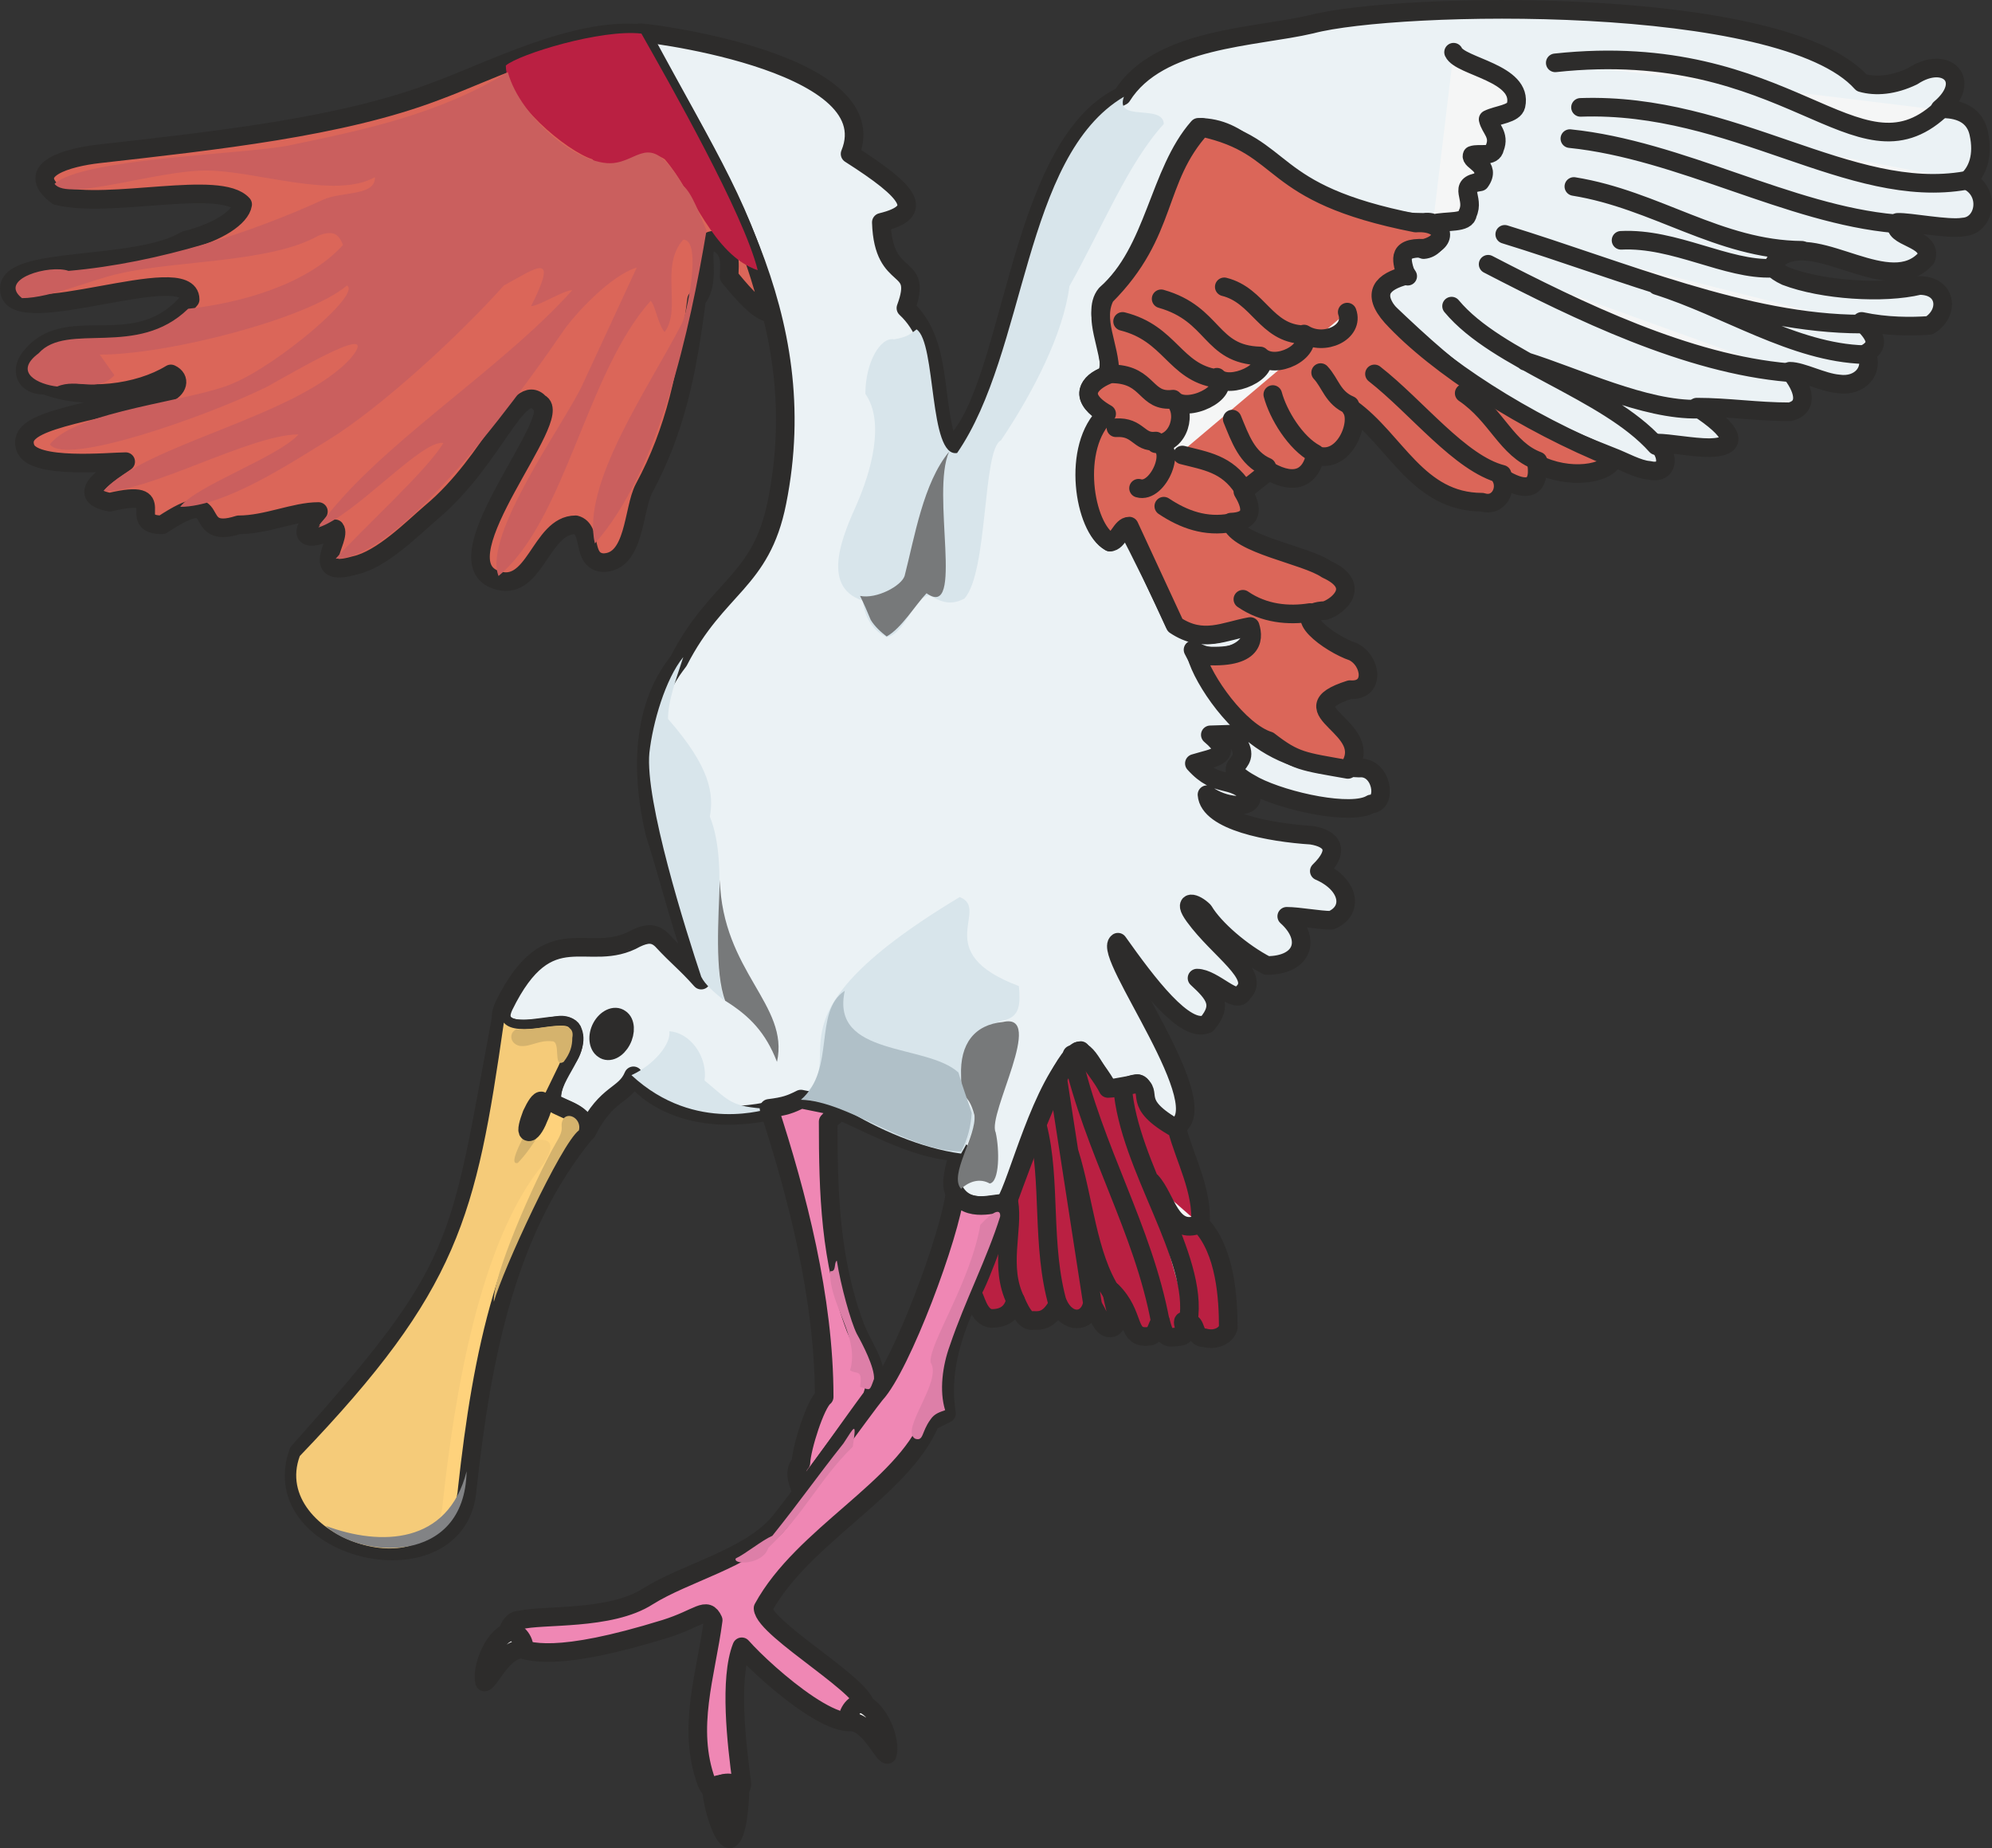
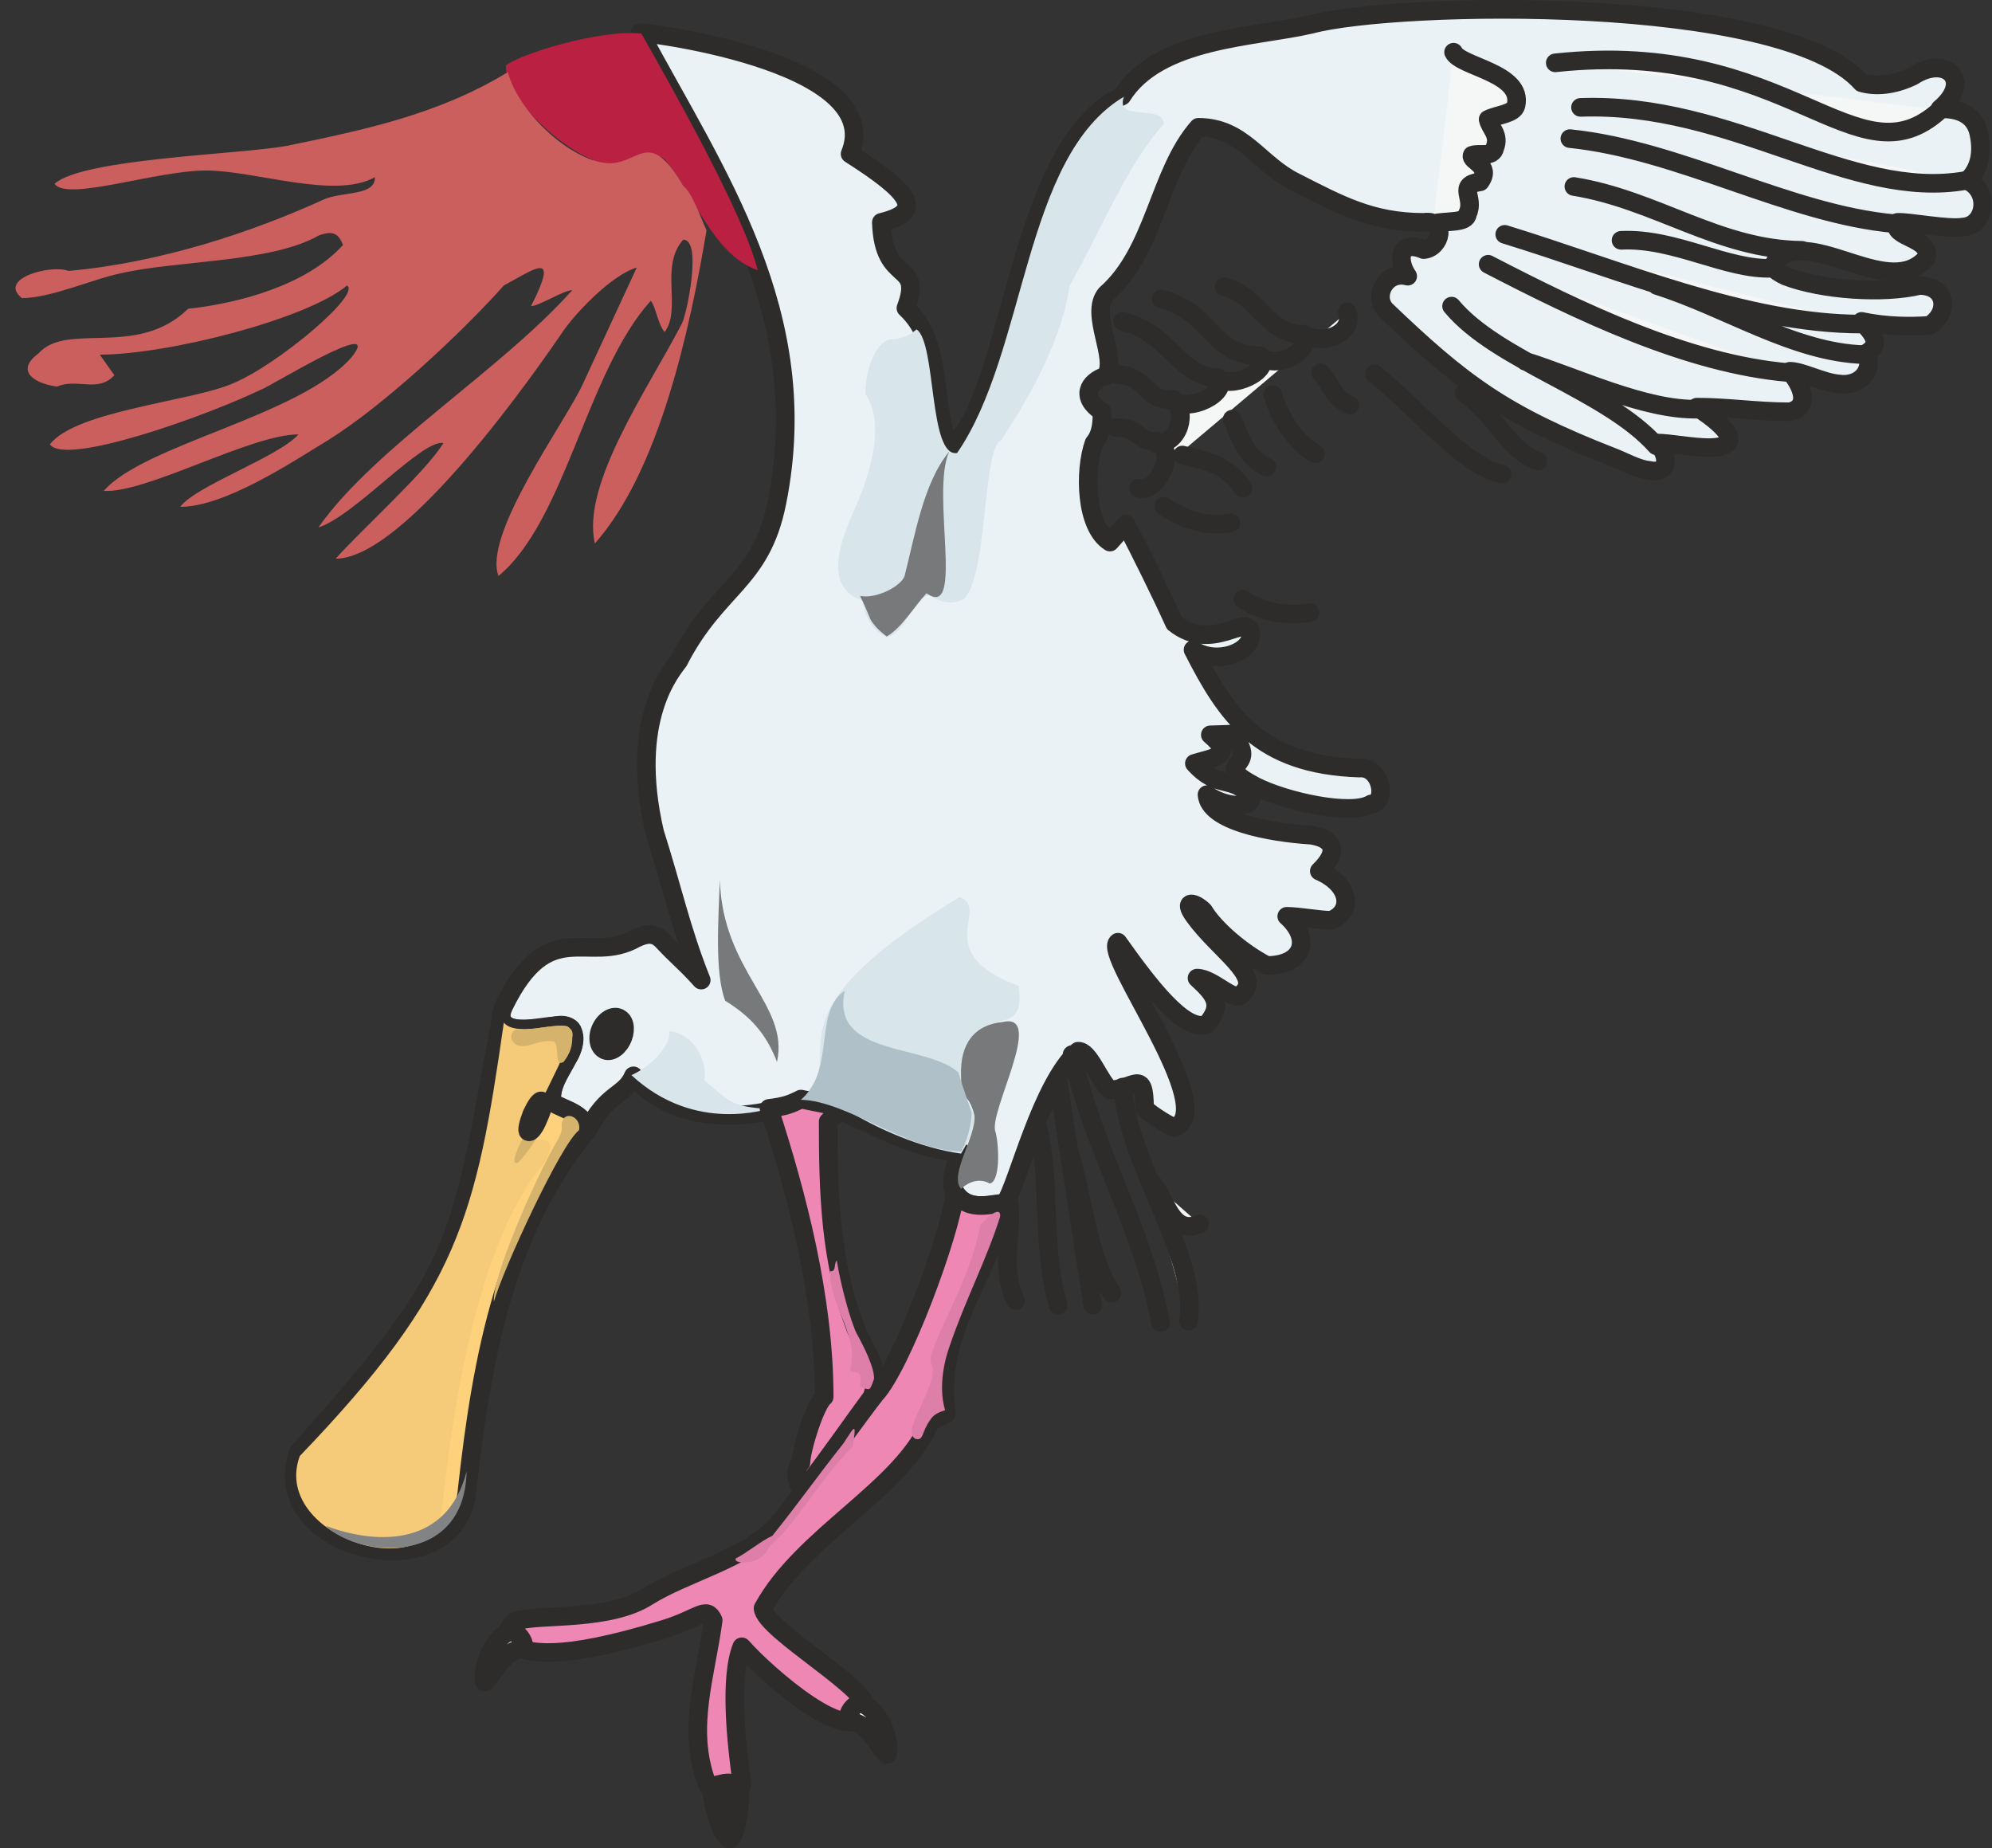
<svg xmlns="http://www.w3.org/2000/svg" width="287.736" height="266.932" viewBox="0 0 215.802 200.199">
  <rect x="0" y="0" width="215.802" height="200.199" fill="#333333" stroke="none" />
  <path d="M259.262 325.257c8.136 15.192 18.936 30.384 14.832 50.832-1.728 8.712-6.48 9.072-10.656 17.208-.648.936-5.472 6.192-2.592 18.576 1.944 6.12 2.88 10.584 5.04 15.984-1.728-1.944-2.448-2.376-4.248-4.32-.864-.864-1.728-.72-2.808-.216-5.184 2.952-9.432-2.664-14.328 7.344-1.584 3.456 3.744 2.448 5.904 2.088 2.232-.288 1.872 2.448 1.008 3.528-.648.648-2.592 4.608-1.296 5.112 1.368.648 3.024.936 3.384 2.88 2.16-4.32 4.104-3.816 5.04-6.048 1.08 1.584 6.336 6.48 17.28 3.168 1.656-.936 3.672.288 5.04.576 3.6 1.584 8.928 4.536 13.104 4.464-.432.72-1.152 3.24-.72 4.248 1.224 2.376 4.248 1.44 5.544 1.368 1.44-2.232 3.888-12.816 7.92-16.488 1.224-.072 2.304 3.24 3.456 4.176 2.592 0 3.744-2.448 3.744 2.016.864.792 2.52 1.8 3.24 2.088 5.04-1.944-7.92-18.864-6.12-20.088 3.168 4.464 7.272 9.936 9.648 8.856 1.8-2.088.792-3.24-1.08-4.968 1.8 0 4.32 3.024 4.968 1.584 2.016-1.872-2.592-4.608-5.256-8.28-1.368-1.872.072-1.512 1.008-.576 1.152 1.944 4.176 4.536 6.84 5.904 3.96 0 4.896-2.88 2.16-5.328 1.296 0 3.528.432 4.824.432 2.448-1.008 2.016-3.888-1.296-5.328 2.304-2.232 1.44-3.528-.864-3.888-4.536-.288-11.088-1.512-11.304-4.392 1.728 1.296 4.824 1.656 4.824.216-2.232-2.448-3.6-.72-6.192-3.6 2.088-.648 4.464-.792 1.728-3.096l2.304-.072c3.456 3.888-2.592 2.88 2.52 5.616 3.384 1.728 10.512 3.24 12.6 1.944 1.8-.072 1.152-4.104-1.296-3.888-10.872-.36-14.4-5.76-18-12.816 2.448 1.728 6.48.288 6.264-1.8-.288-2.376-4.104 2.232-8.28-1.08-1.296-2.88-3.672-7.704-5.256-10.728l-1.728 1.944c-2.664-1.656-2.808-7.704-1.728-10.728.864-1.008.864-2.448.864-3.384-2.376-1.584-1.512-3.24.432-3.888 1.296-2.016-1.8-6.696 0-8.856 5.328-4.68 5.688-13.176 10.008-18.072 4.824 0 6.552 3.96 10.44 5.904 4.824 2.448 8.28 4.392 13.968 4.392 2.592-.36 1.872 2.808 0 2.952-2.736-1.152-2.88 1.224-1.728 2.88-2.376-.648-3.816 2.16-2.376 3.672 8.28 7.92 12.744 11.304 24.552 15.912 1.152.432 2.808 1.368 3.96 1.44 2.088.504 2.304-1.512.864-2.952 1.296 0 3.888.504 5.688.504 3.456-.072 2.52-1.872-1.368-4.392 3.384 0 6.48.504 10.08.504 2.16-.504 1.44-2.664 0-4.392 1.296 0 3.528 1.224 5.256 1.368 2.376.36 3.888-1.512 3.024-3.312 1.728-1.008.72-2.16-.504-3.456 2.664.576 5.4.576 7.344.432 2.16-1.296 1.944-4.32-1.08-4.32-3.888.936-10.512.504-14.472-1.008-1.368-.648-1.872-1.152-.504-2.16 4.104-2.52 11.808 4.608 15.696.216.792-2.232-3.96-2.232-3.096-3.888 1.224-.072 5.472.792 7.128.504 2.376-.144 3.024-3.816.432-5.04 1.08-.936 1.8-2.664 1.224-5.184-.576-2.448-2.952-2.592-4.176-2.592 3.6-3.024.648-5.904-2.952-3.528-2.088 1.008-4.032 1.152-5.544.72-8.568-9.648-50.4-8.784-59.616-6.336-6.12 1.44-16.56 1.44-20.52 7.776-11.664 5.544-11.736 32.904-18.72 38.16-1.944-5.112-.576-11.376-4.68-15.192 1.944-5.256-2.448-2.376-2.664-9.288 4.752-1.152 3.168-3.24-3.384-7.416 4.248-10.296-23.976-13.392-22.752-13.104z" style="fill:#ebf2f5;stroke:#2d2c2b;stroke-width:2.016;stroke-linecap:round;stroke-linejoin:round;stroke-miterlimit:10.433" transform="translate(-189.919 -321.69)" />
  <path d="M244.214 431.96c-4.68 25.2-3.96 26.857-21.96 47.017-3.888 10.8 17.424 15.624 18.288 3.96 1.584-14.4 4.248-28.224 12.96-38.736-.216-1.944-2.376-2.232-3.744-3.096-.576-2.592 3.096-5.4 2.232-7.632-.504-2.016-6.84 1.296-7.776-1.512z" style="fill:#fed27c;stroke:#2d2c2b;stroke-width:2.016;stroke-linecap:round;stroke-linejoin:round;stroke-miterlimit:10.433" transform="translate(-189.919 -321.69)" />
  <path d="M244.502 432.465c-3.024 21.024-4.824 28.944-22.104 46.944-3.24 8.784 14.76 14.616 15.48 5.184 1.224-11.448 3.96-28.512 10.944-36.864 1.584-2.52.36-3.024-1.8-2.232-.432-2.016 5.328-10.656 4.608-12.384-.36-1.08-5.688 1.08-7.128-.648z" style="fill:#f5cb79" transform="translate(-189.919 -321.69)" />
-   <path d="M327.374 401.937c2.88 2.232 3.672 2.232 8.568 3.096 3.384-4.608-7.056-6.336.216-8.64 2.736.216 2.376-3.096.36-4.104-2.592-.864-7.2-4.32-3.024-4.464 1.512-.504 3.96-2.736.144-4.464-2.304-1.584-9.648-2.664-10.368-5.112 2.232-.072 2.52-1.296 1.296-3.312l2.808-2.232c3.024 1.728 4.608.504 5.04-1.728 3.096 1.152 4.968-3.528 3.888-5.04 4.824 3.456 7.2 10.152 14.184 10.152 1.728.576 2.808-1.368 2.016-2.736 2.448 1.584 4.32 1.584 3.888-1.44 3.456 1.8 7.776 1.152 8.352-.576-9.504-3.816-19.152-10.008-24.048-15.336-2.304-2.592-.936-3.816 1.512-4.464-.288-1.44-1.224-3.096 2.016-2.952 2.808-.72 2.16-2.952-.936-2.736-16.56-3.24-13.608-8.28-23.184-10.368-5.184 5.688-3.528 11.376-10.44 18.288-1.368 2.592.504 5.328.504 8.424-1.728.648-4.032 2.232-.36 4.32-3.888 3.528-2.448 12.384.36 13.896.864 0 1.224-1.728 2.088-1.728l4.968 10.728c3.024 2.016 5.328.648 8.136.144.432 1.368.432 3.744-5.832 3.096.72 2.736 4.608 8.28 7.848 9.288zm-67.968-76.608c-7.2-.72-16.416 4.104-22.32 6.264-10.224 3.888-23.832 5.328-36.504 6.768-3.168.36-8.28 1.656-4.464 4.536 5.76 1.44 17.64-1.8 20.088.936-.216 1.368-2.664 3.024-6.192 3.888-5.4 3.24-19.512 1.584-19.08 5.4.36 4.608 19.584-3.456 19.584 1.008-5.616 6.84-12.96 1.296-17.064 5.976-1.512 1.584-.864 3.384 1.368 3.312 4.32 1.656 10.08.936 13.608-1.224 1.08.504.792 1.656-.504 2.16-11.52 2.52-16.128 3.24-15.264 5.832.792 2.376 9.144 1.512 10.872 1.512-1.656 1.224-5.832 3.6-1.728 4.392 6.984-1.656 1.512 2.448 5.688 2.448 7.056-4.68 2.736 1.8 8.28 0 3.024 0 6.048-1.44 8.64-1.44-2.952 3.312-.576 3.096 1.8 1.872.792 1.008-3.096 5.472 2.16 3.96 2.952-.648 6.264-4.032 8.208-5.688 6.912-5.76 9.432-14.472 11.808-11.88 2.88 1.368-10.872 16.704-4.896 19.08 4.392 1.728 4.896-5.904 8.784-5.904 1.872.504.576 3.888 2.952 4.104 3.528 0 3.24-5.76 4.464-8.064 3.384-6.264 4.68-12.528 5.688-20.448 1.872-2.304-.216-6.048 1.728-6.408 2.232.864 1.8 2.52 1.8 3.96.792.936 3.096 3.888 4.464 3.888-3.096-11.592-6.264-15.912-13.968-30.24z" style="fill:#db6659;stroke:#2d2c2b;stroke-width:2.016;stroke-linecap:round;stroke-linejoin:round;stroke-miterlimit:10.433" transform="translate(-189.919 -321.69)" />
-   <path d="M281.366 441.753c3.6 2.232 8.352 4.32 12.672 4.896 3.744-6.336-1.08-3.096.648-11.304 1.152-2.52 1.8-2.232 3.744-3.096 2.088-.288 2.016-1.944 1.872-3.744-9.792-3.672-3.024-8.28-6.408-9.648-22.896 13.752-11.016 17.352-17.424 21.816zm-17.424-48.888c-1.944 2.376-3.312 7.128-3.672 10.368-.504 5.184 3.96 19.296 5.616 24.264.432.864 1.368 1.656 2.52 2.592-1.8-5.472.72-14.184-1.584-19.944.432-2.448.072-5.328-4.536-10.584 0-1.944.864-4.248 1.656-6.696zm9.288 48.96c-4.248-.288-4.176-.792-6.984-3.096.36-2.52-1.512-5.184-3.816-5.328.216 1.296-1.584 3.6-4.104 4.752 6.984 6.48 14.904 3.528 14.904 3.672z" style="fill:#d8e5eb" transform="translate(-189.919 -321.69)" />
+   <path d="M281.366 441.753c3.6 2.232 8.352 4.32 12.672 4.896 3.744-6.336-1.08-3.096.648-11.304 1.152-2.52 1.8-2.232 3.744-3.096 2.088-.288 2.016-1.944 1.872-3.744-9.792-3.672-3.024-8.28-6.408-9.648-22.896 13.752-11.016 17.352-17.424 21.816zm-17.424-48.888zm9.288 48.96c-4.248-.288-4.176-.792-6.984-3.096.36-2.52-1.512-5.184-3.816-5.328.216 1.296-1.584 3.6-4.104 4.752 6.984 6.48 14.904 3.528 14.904 3.672z" style="fill:#d8e5eb" transform="translate(-189.919 -321.69)" />
  <path d="M281.294 441.68c-.432.505-1.224 1.009-1.656 1.513 0 7.776.216 15.048 2.952 22.32 1.224 2.952 2.88 4.464 1.8 7.488-2.304 3.096-5.112 7.2-7.632 10.44-.144-.864-1.08-2.16-.072-3.312.072-1.656 1.584-6.408 2.52-7.128 0-10.728-2.952-21.96-5.976-31.248 1.728-.216 2.304-.432 3.456-1.008z" style="fill:#ef87b4;stroke:#2d2c2b;stroke-width:2.016;stroke-linecap:round;stroke-linejoin:round;stroke-miterlimit:10.433" transform="translate(-189.919 -321.69)" />
  <path d="M293.39 450.825c-.504 4.608-5.832 18.864-8.64 21.888-.864 1.008-9.432 12.888-10.728 14.256-3.384 3.6-9.864 5.112-13.896 7.632-4.104 2.664-11.592 1.944-13.896 2.592-1.08-.144-1.944 2.088-.72 2.808 1.656.648 4.608 1.8 16.488-1.872 3.672-1.152 4.464-2.52 5.184-.936-.792 5.976-2.88 11.664-.72 17.568.936 2.304 4.032 1.512 3.816 0-.576-4.248-1.368-11.232 0-14.688 2.592 2.952 12.24 11.448 13.32 6.768 1.152-1.872-10.872-8.568-11.016-10.944 4.32-7.92 15.12-12.888 18.144-20.232l1.728-.864c-1.368-8.784 4.896-15.264 6.336-22.752-1.152-.144-3.888 1.152-5.4-1.224z" style="fill:#ef87b4;stroke:#2d2c2b;stroke-width:2.016;stroke-linecap:round;stroke-linejoin:round;stroke-miterlimit:10.433" transform="translate(-189.919 -321.69)" />
-   <path d="M317.438 443.985c.792 3.096 2.808 6.696 2.52 10.296 2.736 2.88 3.024 8.064 3.024 11.232-.216.792-1.296 1.44-2.592 1.08-1.224.072-.792-1.8-1.728-1.584-1.368-.936.36 1.296-.864 1.44-1.584.216-1.656.216-2.16-1.656-.432.576-.432 1.656-1.368 1.656-2.376.216-1.296-2.304-3.888-4.896.072 1.368 1.152 3.456 0 3.96-1.152.288-1.44-1.656-2.16-2.448-.504 1.944-2.664 2.088-3.672-.144-.864 1.656-1.728 1.872-2.664 1.8-.72.144-1.224-.504-1.944-2.16-.216.72-.648 1.944-2.592 1.944-1.44-.072-1.728-2.304-2.16-2.808 1.944-2.952 8.856-26.208 11.808-26.208.864.936 2.52 3.168 2.952 4.104.864 0 2.808-.504 3.24-.504 1.872 1.008-.936 2.016 4.248 4.896z" style="fill:#ba2042;stroke:#2d2c2b;stroke-width:2.016;stroke-linecap:round;stroke-linejoin:round;stroke-miterlimit:10.433" transform="translate(-189.919 -321.69)" />
  <path d="M311.678 332.169c-10.944 6.48-10.512 27.648-18.072 38.592-3.096.504-2.232-11.952-4.392-13.392-.72.576-1.152.864-2.448 1.08-1.44-.288-3.096 2.448-3.096 5.904 2.16 3.096.576 8.496-.936 11.952-1.296 2.952-4.104 8.928.648 10.44.216 1.872 1.152 3.312 2.592 3.96 1.944-.288 2.88-4.248 4.608-4.536 1.296.72 2.304 1.152 3.816.36 2.592-2.88 1.944-16.2 3.96-17.136 3.528-5.256 6.768-11.592 7.416-16.704 3.528-6.264 6.336-13.32 10.224-17.568-.072-2.232-5.328-.144-4.32-2.952z" style="fill:#d8e5eb" transform="translate(-189.919 -321.69)" />
  <path d="M252.638 444.129c-1.944 1.44-8.28 15.192-9.216 18.576-.216-2.592 4.32-13.032 6.768-17.28 1.08-1.8.216-1.584.792-2.592.648-.72 1.944.144 1.656 1.296zm-5.832.36c-.504 1.008-1.8 3.456-.792 3.168 1.584-1.584 3.888-5.472 3.024-5.472-.432 1.008-.792 2.16-1.584 2.736-.36 0-.576.072-.648-.432zm-.576-9.504c1.152.144 2.016-.648 3.456-.504 1.08-.072.072 2.952 1.296 2.232.72-.936.936-1.728.936-2.592.504-2.52-4.176-.576-6.048-.936-.864.36-.72 1.584.36 1.8z" style="fill:#d5b36d" transform="translate(-189.919 -321.69)" />
  <path d="M257.102 432.033c-.576-.432-1.512 0-2.016.936s-.36 2.016.216 2.376c.576.432 1.44 0 1.944-.936s.432-2.016-.144-2.376z" style="fill:#f08584;stroke:#2d2c2b;stroke-width:2.016;stroke-linecap:round;stroke-linejoin:round;stroke-miterlimit:10.433" transform="translate(-189.919 -321.69)" />
  <path d="M256.238 433.185c-.432 0-.792.432-.792.936 0 .576.36.936.792.936.504 0 .864-.36.864-.936 0-.504-.36-.936-.864-.936zm-7.632 7.776c-.216-.144-.648.504-1.08 1.44-.36.936-.576 1.8-.36 1.872.216.144.72-.504 1.08-1.44.432-.936.648-1.728.36-1.872z" style="fill:#2d2c2b;stroke:#2d2c2b;stroke-width:2.016;stroke-linecap:round;stroke-linejoin:round;stroke-miterlimit:10.433" transform="translate(-189.919 -321.69)" />
  <path d="M268.478 430.089c2.664 1.656 4.392 3.456 5.616 6.624 1.368-6.192-5.904-9.72-6.192-19.728-.144 4.248-.576 10.008.576 13.104zm25.56 20.376c.936-.864 2.088-1.152 3.096-.576 1.08-.144 1.08-3.672.648-5.544-.936-1.944 5.472-13.032.792-11.952-3.096.288-4.68 2.376-4.536 5.832 0 3.024.72 1.512 1.44 4.248.288 2.232-2.808 6.48-1.44 7.992z" style="fill:#77797a" transform="translate(-189.919 -321.69)" />
  <path d="M269.63 490.497c-.36.72 2.952.72 3.528-1.152 3.96-3.744 5.472-7.344 9.144-10.944.432-2.808.216-2.232-1.008-.36-2.808 3.528-4.752 6.336-7.704 10.008-1.152.504-2.88 1.944-3.96 2.448zm26.496-36.144c-1.08 6.264-5.544 12.816-5.4 14.904 1.368 2.016-3.384 7.344-1.656 8.28.936.288.648-.72 1.656-2.088.432-.648 1.008-.792 1.584-1.008-.648-2.088-.288-4.824.504-6.984 1.656-4.896 4.032-9.432 5.472-14.04 0-.936-.936-.36-2.16.936zm-15.552 3.888c-.36.288 0 1.224-.72 1.152-.144 3.6 3.24 7.128 2.16 10.728.72.504 1.368-.216 1.08 1.8 1.152.36 1.008.504 1.512-.864.072-1.224-1.224-3.744-1.872-4.896-.648-1.296-1.728-5.184-2.16-7.92z" style="fill:#dd7fa8" transform="translate(-189.919 -321.69)" />
  <path d="M283.382 506.265c-1.008-.288-1.872 1.368-1.512 1.872 2.232.072 3.528 3.384 4.176 3.6.432-1.44-.864-4.824-2.664-5.472zm-16.416 9c1.008-.432 2.16-.576 3.096-.144.072 1.8-.288 5.472-1.08 5.76-.792-.072-1.872-3.456-2.016-5.616zm-21.888-16.776c.936-.288 1.872 1.296 1.512 1.8-2.232.072-3.528 3.384-4.176 3.6-.36-1.368.864-4.824 2.664-5.4z" style="fill:#fff;stroke:#2d2c2b;stroke-width:2.016;stroke-linecap:round;stroke-linejoin:round;stroke-miterlimit:10.433" transform="translate(-189.919 -321.69)" />
  <path d="M268.046 514.977c.432-.216 1.08-.216 1.368 0 .072 1.224 0 2.664-.216 3.816-.216-1.224-.576-2.736-1.152-3.816z" style="fill:#2d2c2b;stroke:#2d2c2b;stroke-width:2.016;stroke-linecap:round;stroke-linejoin:round;stroke-miterlimit:10.433" transform="translate(-189.919 -321.69)" />
  <path d="M276.686 440.817c5.112.144 11.304 5.472 17.352 5.616.72-1.296 1.08-2.88 1.152-4.176-.36-1.152-1.08-3.096-1.44-4.392-3.456-3.168-13.896-1.656-12.312-8.856-3.456 2.304-.936 8.496-4.752 11.808z" style="fill:#b0c0c8" transform="translate(-189.919 -321.69)" />
  <path d="M319.886 454.28c-3.168 1.297-3.6-2.807-5.256-4.607m4.032 15.12c1.152-6.984-6.48-16.704-7.128-25.344m4.104 25.488c-1.872-10.152-7.272-18.72-9.576-29.016m4.32 25.848c-2.664-4.104-3.024-10.08-4.608-15.192m2.52 16.488L304.55 438.8m0 24.264c-1.872-6.408-.72-13.536-2.232-19.368m-2.376 18.864c-1.8-3.672-.216-7.632-.72-10.656" style="fill:#f5f6f6;stroke:#2d2c2b;stroke-width:2.016;stroke-linecap:round;stroke-linejoin:round;stroke-miterlimit:10.433" transform="translate(-189.919 -321.69)" />
  <path d="M272.006 350.96c-4.896-1.655-7.056-8.567-10.08-12.023-2.52-1.728-5.832 2.232-7.848 0-2.736-.864-9.36-6.264-9.36-10.152 1.44-1.224 10.296-3.96 14.688-3.456 3.096 5.472 11.088 19.512 12.6 25.632z" style="fill:#ba2042" transform="translate(-189.919 -321.69)" />
  <path d="M381.95 350.745c-4.968.216-10.584-3.312-16.416-3.024m34.56-14.112c-9.072 8.28-16.344-7.848-41.688-5.112m44.496 12.744c-12.6 2.232-25.2-8.496-41.76-7.92m34.056 12.6c-11.448-1.008-23.256-7.992-35.208-9.216m25.128 12.096c-9-.072-15.768-5.472-24.696-6.912m31.176 14.904c-12.528 0-25.992-5.832-38.664-9.72m38.952 13.032c-7.632-.216-14.904-5.112-22.464-7.488m14.256 9.432c-10.944-.936-22.68-6.624-32.544-11.736m22.752 15.696c-5.76.144-13.176-3.456-18.72-5.184m14.184 9.144c-5.4-6.048-17.208-9.144-22.176-15.12m.216-27.504c.72 1.584 7.56 2.232 6.768 5.76-.216.936-2.016 1.008-3.024 1.512.216 1.008 1.296 1.656.72 3.096-.216 1.08-1.656.504-2.448.792-.288.648 2.16 1.08.864 2.88-2.592.36-.504 1.728-1.368 3.456-.072 1.08-2.232.72-3.744 1.08" style="fill:#f5f6f6;stroke:#2d2c2b;stroke-width:2.016;stroke-linecap:round;stroke-linejoin:round;stroke-miterlimit:10.433" transform="translate(-189.919 -321.69)" />
  <path d="M266.462 346.64c-1.8 10.729-5.112 26.065-12.096 33.913-1.512-6.408 5.832-16.848 9.432-23.832.504-.936 2.232-9.072.144-9.072-2.592 2.88-.144 7.488-2.016 10.008-.72-.792-1.008-2.88-1.512-3.384-6.984 7.776-9.216 23.76-16.488 29.808-1.728-4.464 7.2-16.632 9.072-20.664l5.904-12.744c-2.736.792-6.768 5.04-8.136 7.128-2.52 3.672-16.848 24.408-24.48 24.408 2.592-2.952 9.936-9.576 11.664-12.528-2.304-.432-9.648 7.92-13.536 9.144 6.048-8.64 19.656-16.92 27.504-25.704-.936 0-3.6 1.728-4.464 1.728 3.096-6.12.504-4.104-2.952-2.232-4.824 5.4-13.248 13.176-19.08 16.776-3.888 2.376-11.16 7.2-15.984 7.2 1.728-2.304 10.656-5.4 12.816-7.848-5.184 0-16.488 6.408-21.096 6.12 4.392-5.04 21.096-8.064 26.784-14.4 3.888-4.752-9 3.24-9.648 3.384-6.12 2.952-21.312 8.352-22.968 5.976 2.808-3.672 15.552-4.68 19.872-6.624 4.824-2.016 13.896-9.648 12.312-10.584-4.248 3.6-19.368 7.488-26.784 7.488l1.584 2.232c-1.8 1.944-4.032.288-6.192 1.224-2.016-.216-4.824-1.512-2.016-3.6 3.096-3.456 10.656.576 16.2-4.824 5.4-.576 12.816-2.52 16.776-6.912-.504-1.296-1.152-1.584-2.664-1.008-5.184 2.952-15.408 2.664-21.528 4.104-2.592.504-7.488 2.664-10.584 2.664-2.664-2.088 3.024-3.672 5.04-2.952 9.936-.864 20.016-4.248 27.576-7.704 2.016-.936 5.688-.36 5.616-2.448-4.32 2.448-12.96-.72-18.288-.72-5.472 0-15.048 3.384-16.416 1.44 3.024-2.736 19.872-3.168 25.128-4.104 8.352-1.728 16.416-3.384 23.976-7.992 1.368 5.04 8.136 10.584 11.808 9.792 2.664-.504 3.816-3.24 7.2 2.52 1.008.864 1.8 3.24 2.52 4.824z" style="fill:#ca5f5e" transform="translate(-189.919 -321.69)" />
  <path d="M292.742 370.617c-2.016 4.464 1.728 18.288-2.448 15.336-1.224 1.296-2.736 3.816-4.32 4.68-.576-.432-1.296-1.08-1.728-1.8-.36-.864-.72-1.728-1.152-2.592 1.8.36 4.464-1.08 4.824-2.16 1.08-4.176 2.016-10.08 4.824-13.464z" style="fill:#77797a" transform="translate(-189.919 -321.69)" />
  <path d="M335.87 355.497c.792 2.16-2.448 3.744-4.68 2.376.936 1.872-3.096 3.96-4.752 2.376 1.368 1.584-3.312 3.744-4.68 2.304 1.656 1.584-3.312 4.032-4.752 2.376 1.584 1.296.72 4.896-1.872 4.824 2.448.216.288 5.472-1.872 4.824m1.872-5.112c-1.872.216-1.872-1.584-4.32-1.44m6.192-3.096c-3.024.36-2.592-2.592-6.408-2.736m11.088.504c-4.536-.72-4.968-4.896-10.152-6.192m14.904 3.744c-5.472-.144-4.896-4.536-10.728-6.192m15.408 3.888c-4.104-.144-4.824-4.248-8.568-5.184m33.984 18.864c-3.456-1.296-4.392-4.896-7.992-7.344m4.104 8.784c-4.536-1.152-9.216-7.272-13.824-10.872m-2.664 3.384c-1.872-.792-2.088-2.376-3.168-3.528m-.576 8.784c-2.16-1.152-4.032-4.248-4.608-6.408m-.648 7.848c-2.16-.936-2.88-3.096-3.744-5.184m1.152 7.488c-1.728-2.664-4.032-2.952-6.552-3.6m5.256 7.344c-2.736.504-5.112-.36-7.272-1.8m15.84 11.52c-2.304.36-4.968.144-7.272-1.44" style="fill:#f5f6f6;stroke:#2d2c2b;stroke-width:2.016;stroke-linecap:round;stroke-linejoin:round;stroke-miterlimit:10.433" transform="translate(-189.919 -321.69)" />
  <path d="M225.206 486.969c3.6 3.456 15.048 4.464 15.264-5.904-2.016 7.92-9.288 8.136-15.264 5.904z" style="fill:#828385" transform="translate(-189.919 -321.69)" />
</svg>